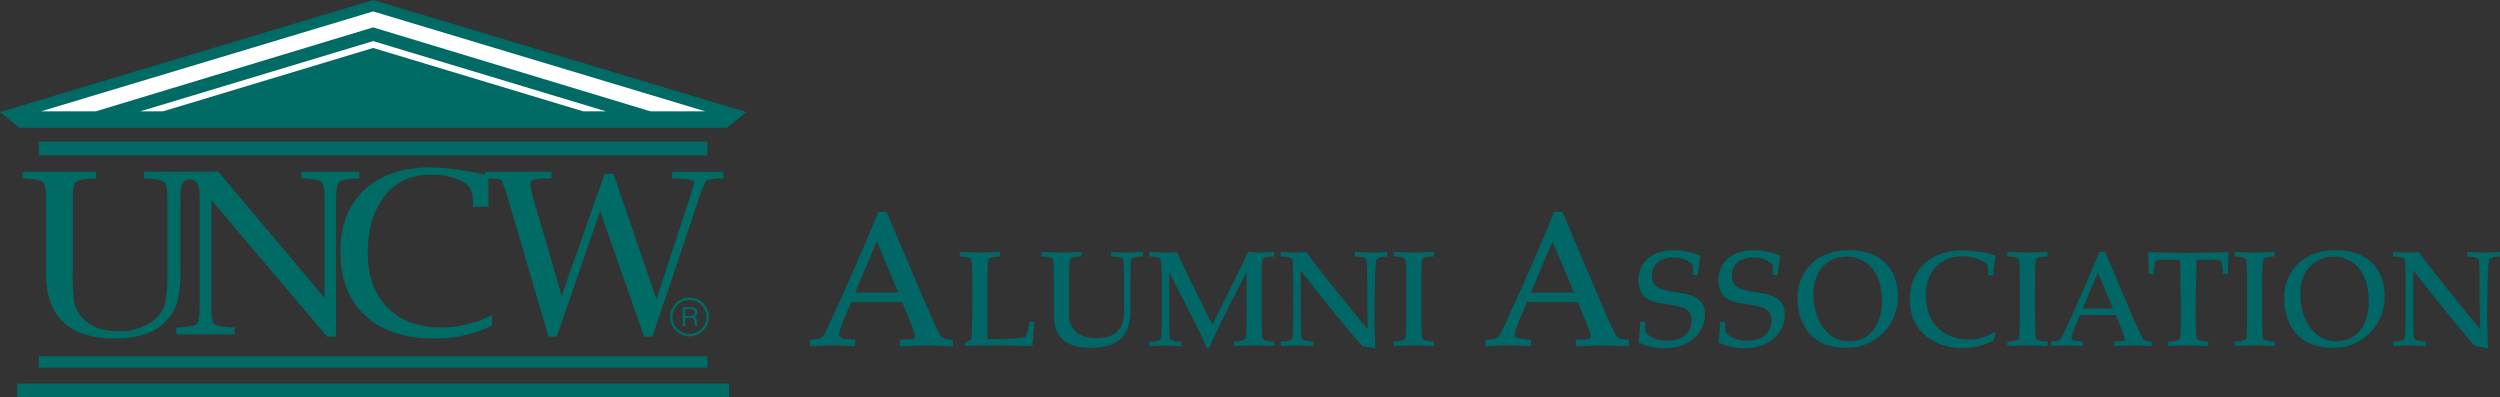
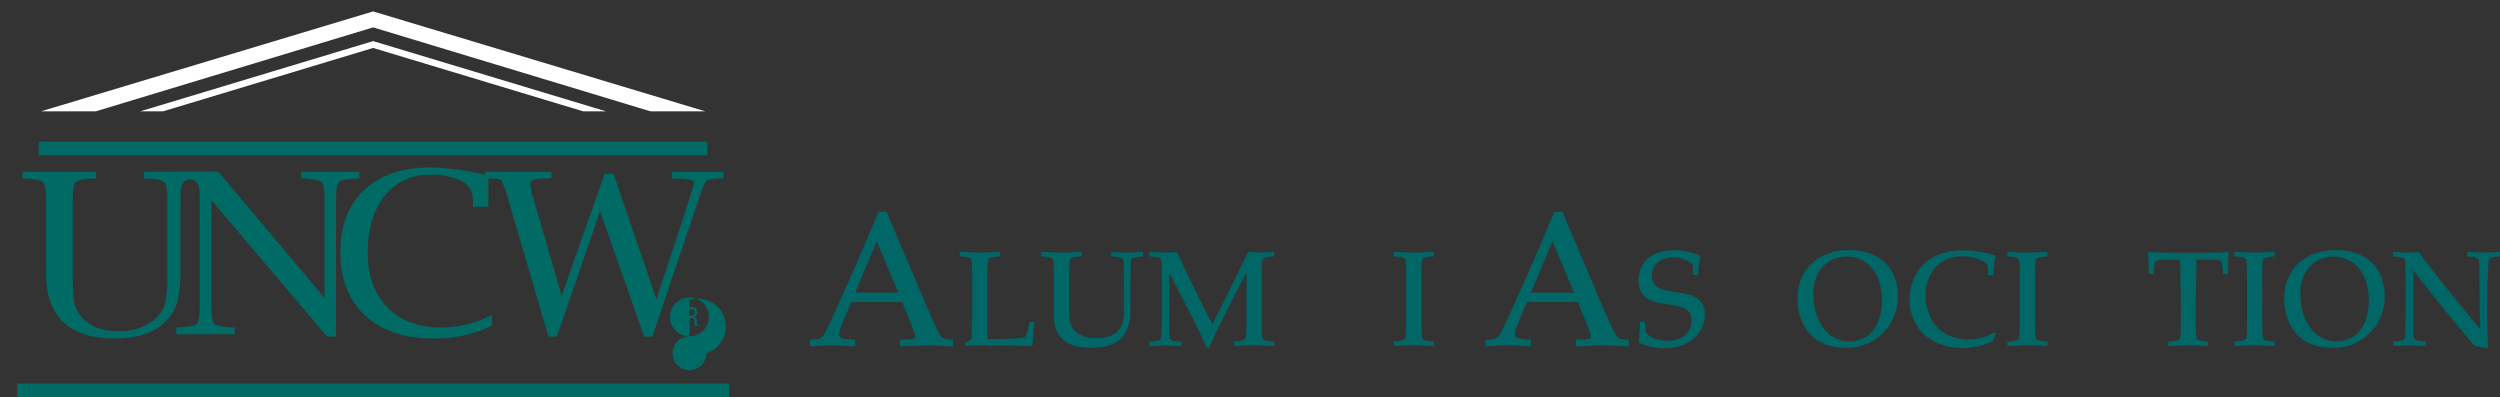
<svg xmlns="http://www.w3.org/2000/svg" id="Layer_1" data-name="Layer 1" viewBox="0 0 488.5 77.62">
  <rect x="0" y="0" width="488.5" height="77.62" fill="#333333" stroke="none" />
  <defs>
    <style>.cls-1,.cls-2{fill:#006a65;}.cls-2,.cls-3{fill-rule:evenodd;}.cls-3{fill:#fff;}.cls-4{fill:#066;}</style>
  </defs>
  <title>alumni-association-header-2</title>
  <polygon class="cls-1" points="3.35 74.95 142.47 74.95 142.47 77.62 3.35 77.62 3.35 74.95 3.35 74.95" />
  <polygon class="cls-1" points="7.58 30.36 7.58 27.68 138.23 27.68 138.23 30.36 7.58 30.36 7.58 30.36" />
-   <polygon class="cls-1" points="7.58 71.83 7.58 69.6 138.23 69.6 138.23 71.83 7.58 71.83 7.58 71.83" />
  <path class="cls-1" d="M96.12,63.64a25.58,25.58,0,0,1-11.52,2.5q-8.38,0-13.25-4.49c-3.2-3-4.8-7.08-4.83-12.29S68.08,40,71.18,37.11s7.44-4.39,13-4.39a51.86,51.86,0,0,1,11.25,1.59V40.4h-3l0-.44a10.7,10.7,0,0,0-.05-1.26,3.67,3.67,0,0,0-2.24-3.31A12.64,12.64,0,0,0,84,34.16a10.77,10.77,0,0,0-8.84,4.12c-2.19,2.76-3.27,6.44-3.3,11s1.28,8.19,3.87,10.82S81.89,64,86.52,64a22.12,22.12,0,0,0,9.6-2.43v2.06Z" transform="translate(0 0)" />
  <path class="cls-1" d="M107.17,65.75,99.38,39.21a19.83,19.83,0,0,0-1.43-4c-.19-.21-1.08-.32-2.68-.34l-.52,0v-1.3h13v1.3h-.46a12.28,12.28,0,0,0-3,.22.93.93,0,0,0-.64,1,14.71,14.71,0,0,0,.71,3.18l5.39,18.52,8.4-23.83h1.73l8.39,24.5,6.31-19.16c.69-2.18,1-3.38,1.06-3.66,0-.5-1.28-.73-3.85-.76h-.44v-1.3h10v1.3l-.45,0a7.63,7.63,0,0,0-2.93.41,25.19,25.19,0,0,0-1.55,3.93l-8.92,26.54h-1.64l-8.6-24.49-8.45,24.49Z" transform="translate(0 0)" />
  <path class="cls-1" d="M42.64,33.52l20.78,24.7V39.08c0-1.93-.17-3.09-.57-3.48s-1.52-.6-3.54-.73l-.45,0v-1.3H70.22v1.3l-.47,0c-2,.11-3.18.34-3.55.73s-.51,1.53-.54,3.48V65.77H63.91L41.31,39.1V59.77c0,1.94.17,3.1.54,3.49s1.53.58,3.57.73l.44,0v1.33H34.46V64l.44,0c2-.13,3.21-.37,3.58-.73s.51-1.53.54-3.49V39.08c0-1.95,0-4-1.89-4s-1.88,2-1.88,4V52.42a25.85,25.85,0,0,1-.57,6.49,8.73,8.73,0,0,1-2.26,3.85q-3.18,3.36-9.9,3.38Q9,66.14,9,53.43V39.08C9,37.15,8.8,36,8.41,35.6s-1.5-.6-3.52-.73l-.47,0v-1.3H18.78v1.3l-.45,0c-2,.11-3.2.34-3.57.73s-.51,1.51-.54,3.48V52.69a42.44,42.44,0,0,0,.3,6.46A6.28,6.28,0,0,0,16,62c1.58,1.81,3.94,2.71,7.14,2.71a10.46,10.46,0,0,0,7.15-2.37,6.32,6.32,0,0,0,1.94-2.94,25.61,25.61,0,0,0,.47-5.77V39.08c0-1.93-.17-3.09-.57-3.48s-1.52-.6-3.54-.73l-.45,0v-1.3Z" transform="translate(0 0)" />
-   <polygon class="cls-2" points="72.91 0 0 21.9 3.79 24.97 142.02 24.97 145.82 21.9 72.91 0" />
  <polygon class="cls-3" points="113.94 21.75 72.91 9.37 31.87 21.75 27.41 21.75 72.91 8.03 118.4 21.75 113.94 21.75" />
  <polygon class="cls-3" points="127.08 21.75 72.91 5.35 18.73 21.75 8.03 21.75 72.91 2.23 137.79 21.75 127.08 21.75" />
-   <path class="cls-1" d="M134.72,65.72a3.79,3.79,0,1,1,3.79-3.79A3.79,3.79,0,0,1,134.72,65.72Zm0-7.09a3.31,3.31,0,1,0,3.31,3.3A3.31,3.31,0,0,0,134.72,58.63Z" transform="translate(0 0)" />
+   <path class="cls-1" d="M134.72,65.72a3.79,3.79,0,1,1,3.79-3.79A3.79,3.79,0,0,1,134.72,65.72Za3.31,3.31,0,1,0,3.31,3.3A3.31,3.31,0,0,0,134.72,58.63Z" transform="translate(0 0)" />
  <path class="cls-1" d="M133.39,60h1.74c.69,0,1.12.38,1.12,1a.89.89,0,0,1-.64.94h0c.43.08.52.39.55.76a1.88,1.88,0,0,0,.22,1h-.55c-.14-.16-.06-.55-.13-.91s-.14-.67-.62-.67h-1.2v1.58h-.49Zm1.52,1.71c.46,0,.85-.12.85-.66a.59.59,0,0,0-.66-.63h-1.22v1.29Z" transform="translate(0 0)" />
  <g id="Alumni_Association" data-name="Alumni Association">
    <path class="cls-4" d="M175.87,66.47l.12-.11c2.74,0,2.82-.23,2.82-.6,0-.57-.38-1.47-2.52-6.74h-9.93c-2.3,5.23-2.37,5.79-2.37,6.28,0,.91,1,.94,3,1.06l.12.11v1.09l-.12.11c-1.35-.07-2.86-.18-4.32-.18s-3,.11-4.33.18l-.11-.11V66.47l.11-.11c2.3-.08,2.41-.27,3.46-2.52,3.35-7.15,7.22-16.06,9.86-22.46h1.58c8.27,19.56,9.4,22.27,10.42,24,.41.71.75.94,2.44,1l.11.11v1.09l-.11.11c-1.62-.07-3.35-.18-5.08-.18s-3.46.11-5.07.18l-.12-.11Zm-4.55-19.3-4.21,10h8.42Z" transform="translate(0 0)" />
    <path class="cls-4" d="M187.53,49.29l.08-.08c1.32.06,2.58.14,3.84.14s2.53-.08,3.85-.14l.08.08v.77l-.08.08a4,4,0,0,0-2,.34c-.29.26-.37.5-.37,6.61V58.9c0,2.45,0,4.93,0,7.35,1.4,0,7,0,7.43-.48a8,8,0,0,0,.76-2.79l.08-.08h.84l.08.08c-.1,1.21-.24,3-.39,4.64-1.85-.06-3.77-.08-5.64-.11s-3.6,0-5.16,0a18.18,18.18,0,0,0-2.26.13l-.08-.08V67l.08-.08c.89-.42,1.08-.55,1.13-.71s.18-.52.18-9.13c0-6.11-.07-6.35-.36-6.61a4,4,0,0,0-2-.34l-.08-.08Z" transform="translate(0 0)" />
    <path class="cls-4" d="M217.07,49.29l.08-.08a26.93,26.93,0,0,0,2.95.14c1.24,0,2.34-.08,3.16-.14l.08.08v.77l-.08.08a4,4,0,0,0-2,.34c-.29.26-.37.5-.37,6.61v3.55c0,4.92-2.45,7.32-7.71,7.32-4.11,0-7.24-1.5-7.24-6.14V57.09c0-6.11-.08-6.35-.37-6.61a4,4,0,0,0-2-.34l-.08-.08v-.77l.08-.08c1.32.06,2.58.14,3.85.14s2.52-.08,3.84-.14l.08.08v.77l-.08.08a4,4,0,0,0-2,.34c-.29.26-.37.5-.37,6.61V61.4c0,2.21,1.08,4.66,5.24,4.66,3.9,0,5.51-1.73,5.51-5.26V57.09c0-6.11-.08-6.35-.37-6.61a4,4,0,0,0-2-.34l-.08-.08Z" transform="translate(0 0)" />
    <path class="cls-4" d="M224.58,49.29l.08-.08c1.31.06,2,.14,3.1.14a20,20,0,0,0,2.22-.14c2.44,5.37,5.81,12,6.92,14.17,2.4-4.71,4.71-9.4,7-14.17.71.06,1.66.14,2.42.14s1.85-.08,2.58-.14l.08.08v.77l-.08.08a4,4,0,0,0-2,.34c-.29.26-.37.5-.37,6.61v2.66c0,6.1.08,6.34.37,6.6a3.92,3.92,0,0,0,2,.35l.08.07v.77l-.08.08c-1.31-.06-2.58-.13-3.84-.13s-2.53.07-3.84.13l-.08-.08v-.77l.08-.07a3.92,3.92,0,0,0,2-.35c.29-.26.37-.5.37-6.6V53.27h-.05C241,58.14,236.9,66.17,236.32,68h-.55c-.71-2.11-5.93-12-7.24-14.69h-.06v6.48c0,6.1.08,6.34.37,6.6a3.84,3.84,0,0,0,1.95.35l.08.07v.77l-.08.08c-1-.06-2-.13-2.95-.13s-2.13.07-3.18.13l-.08-.08v-.77l.08-.07a3.92,3.92,0,0,0,2-.35c.29-.26.37-.5.37-6.6V57.09c0-6.11-.08-6.35-.37-6.61a4,4,0,0,0-2-.34l-.08-.08Z" transform="translate(0 0)" />
-     <path class="cls-4" d="M264.7,49.29l.08-.08c1.19.06,2.35.14,3.53.14.9,0,1.79-.08,2.69-.14l.08.08v.77l-.08.08c-1,0-1.66.13-2,.52s-.42,8.56-.42,10.4c0,3.11.11,5.43.16,6.9l-.16.13a10.55,10.55,0,0,0-2.34-.42c-2-2.13-8.24-9.87-12.06-14.8h0v6.88c0,6.1.08,6.34.37,6.6a3.92,3.92,0,0,0,2,.35l.08.07v.77l-.08.08c-1-.06-2.08-.13-3.1-.13s-2.08.07-3.11.13l-.08-.08v-.77l.08-.07a4,4,0,0,0,2-.35c.29-.26.36-.5.36-6.6V57.09c0-6.11-.07-6.35-.36-6.61a4,4,0,0,0-2-.34l-.08-.08v-.77l.08-.08c1,.06,1.92.14,2.92.14a13.82,13.82,0,0,0,2-.14c.94,1.61,10,12.75,12,15.12h0c0-.85-.1-3.64-.1-7.24,0-6.11-.08-6.35-.37-6.61a4,4,0,0,0-2-.34l-.08-.08Z" transform="translate(0 0)" />
    <path class="cls-4" d="M272.34,49.29l.08-.08c1.32.06,2.58.14,3.84.14s2.53-.08,3.85-.14l.08.08v.77l-.08.08a4,4,0,0,0-2,.34c-.29.26-.37.5-.37,6.61v2.66c0,6.1.08,6.34.37,6.6a4,4,0,0,0,2,.35l.08.07v.77l-.08.08c-1.32-.06-2.58-.13-3.85-.13s-2.52.07-3.84.13l-.08-.08v-.77l.08-.07a4,4,0,0,0,2-.35c.29-.26.37-.5.37-6.6V57.09c0-6.11-.08-6.35-.37-6.61a4,4,0,0,0-2-.34l-.08-.08Z" transform="translate(0 0)" />
    <path class="cls-4" d="M307.91,66.47l.11-.11c2.75,0,2.82-.23,2.82-.6,0-.57-.37-1.47-2.52-6.74h-9.93C296.1,64.25,296,64.81,296,65.3c0,.91,1,.94,3.05,1.06l.11.11v1.09l-.11.11c-1.36-.07-2.86-.18-4.33-.18s-3,.11-4.32.18l-.12-.11V66.47l.12-.11c2.29-.08,2.4-.27,3.46-2.52,3.35-7.15,7.22-16.06,9.85-22.46h1.58c8.28,19.56,9.41,22.27,10.42,24,.42.71.75.94,2.45,1l.11.11v1.09l-.11.11c-1.62-.07-3.35-.18-5.08-.18s-3.46.11-5.08.18l-.11-.11Zm-4.55-19.3-4.22,10h8.43Z" transform="translate(0 0)" />
    <path class="cls-4" d="M321.38,62.85l.08.08a9.65,9.65,0,0,0,.08,1.76c0,.4,1.29,1.9,4.24,1.9s4.74-1.53,4.74-4c0-5.29-10.35-.63-10.35-7.82,0-3.6,2.61-5.87,7-5.87a11.88,11.88,0,0,1,5,1.08l.08.19a18.09,18.09,0,0,0-.44,3.55l-.08.08-.84-.08-.08-.08c0-1.58,0-1.87-.16-2a5.14,5.14,0,0,0-3.71-1.32c-2.85,0-4.14,1.61-4.14,3.48,0,2.36,1.27,2.79,5.58,3.44,3.06.45,4.77,1.56,4.77,4.3s-2.24,6.5-8,6.5a11.22,11.22,0,0,1-4.9-1.11l-.08-.15a26.93,26.93,0,0,0,.29-3.77l.08-.08Z" transform="translate(0 0)" />
-     <path class="cls-4" d="M337,62.85l.08.08a9.65,9.65,0,0,0,.08,1.76c.05.4,1.29,1.9,4.24,1.9s4.74-1.53,4.74-4c0-5.29-10.35-.63-10.35-7.82,0-3.6,2.61-5.87,7-5.87a11.93,11.93,0,0,1,5,1.08l.08.19a17.42,17.42,0,0,0-.45,3.55l-.08.08-.84-.08-.08-.08c0-1.58,0-1.87-.16-2a5.14,5.14,0,0,0-3.71-1.32c-2.84,0-4.13,1.61-4.13,3.48,0,2.36,1.26,2.79,5.58,3.44,3.05.45,4.76,1.56,4.76,4.3s-2.23,6.5-8,6.5a11.22,11.22,0,0,1-4.9-1.11l-.08-.15a25.5,25.5,0,0,0,.29-3.77l.08-.08Z" transform="translate(0 0)" />
    <path class="cls-4" d="M361.3,48.87c5.32,0,9.55,2.87,9.55,9.08a9.89,9.89,0,0,1-10.21,10c-7.19,0-9.4-5.24-9.4-9.69C351.24,52.37,355.64,48.87,361.3,48.87Zm-.45,1.27c-3.71,0-6.5,2.81-6.5,7.18,0,5.72,3,9.38,7,9.38,4.29,0,6.37-3.58,6.37-7.85C367.75,52.08,363.72,50.14,360.85,50.14Z" transform="translate(0 0)" />
    <path class="cls-4" d="M390,65.14c-.21.5-.4,1-.58,1.5A13.78,13.78,0,0,1,383.34,68c-5.19,0-10.17-3.16-10.17-9.37,0-5.9,4-9.72,10.56-9.72a22.47,22.47,0,0,1,6.11,1L390,50a13.82,13.82,0,0,0-.5,3.71l-.08.08h-.85l-.07-.08a16.35,16.35,0,0,0-.16-2c-.63-.77-2.61-1.63-4.95-1.63-4.93,0-7.11,3.89-7.11,7.52,0,4.8,2.77,8.72,8.43,8.72a9.23,9.23,0,0,0,5-1.42Z" transform="translate(0 0)" />
    <path class="cls-4" d="M392.24,49.29l.07-.08c1.32.06,2.59.14,3.85.14s2.53-.08,3.84-.14l.08.08v.77l-.08.08a4,4,0,0,0-2,.34c-.29.26-.37.5-.37,6.61v2.66c0,6.1.08,6.34.37,6.6a3.92,3.92,0,0,0,2,.35l.08.07v.77l-.08.08c-1.31-.06-2.58-.13-3.84-.13s-2.53.07-3.85.13l-.07-.08v-.77l.07-.07a3.94,3.94,0,0,0,2-.35c.29-.26.37-.5.37-6.6V57.09c0-6.11-.08-6.35-.37-6.61a4,4,0,0,0-2-.34l-.07-.08Z" transform="translate(0 0)" />
-     <path class="cls-4" d="M413.12,66.77l.08-.07c1.92,0,2-.16,2-.43s-.26-1-1.76-4.71h-7c-1.61,3.66-1.66,4.06-1.66,4.4,0,.63.68.66,2.13.74l.08.07v.77l-.08.08c-.95-.06-2-.13-3-.13s-2.08.07-3,.13l-.08-.08v-.77l.08-.07c1.61-.06,1.69-.19,2.43-1.77,2.34-5,5.05-11.24,6.89-15.72h1.11c5.79,13.69,6.58,15.59,7.29,16.8.29.5.53.66,1.71.69l.08.07v.77l-.08.08c-1.13-.06-2.34-.13-3.55-.13s-2.42.07-3.55.13l-.08-.08Zm-3.19-13.5-2.95,7h5.9Z" transform="translate(0 0)" />
    <path class="cls-4" d="M423.7,66.77l.08-.07a4,4,0,0,0,2-.35c.29-.26.37-.5.37-6.6,0-1.9-.11-4.8-.16-9-1.08,0-1.87,0-2.71,0-1.37,0-1.87.05-2.06.29s-.21.42-.39,2.42l-.11.1h-.81l-.08-.07a28.3,28.3,0,0,0-.16-4.14l.08-.08c2.47.08,5.5.14,7.84.14s5.37-.06,7.85-.14l.08.08a28.3,28.3,0,0,0-.16,4.14l-.08.07h-.81l-.11-.1c-.18-2-.21-2.21-.39-2.42s-.69-.29-2.06-.29c-.84,0-1.63,0-2.71,0-.05,4.24-.16,7.14-.16,9,0,6.1.08,6.34.37,6.6a4,4,0,0,0,2,.35l.08.07v.77l-.08.08c-1.32-.06-2.58-.13-3.85-.13s-2.52.07-3.84.13l-.08-.08Z" transform="translate(0 0)" />
    <path class="cls-4" d="M436.63,49.29l.08-.08c1.32.06,2.58.14,3.84.14s2.53-.08,3.85-.14l.08.08v.77l-.08.08a4,4,0,0,0-2,.34c-.29.26-.37.5-.37,6.61v2.66c0,6.1.08,6.34.37,6.6a4,4,0,0,0,2,.35l.08.07v.77l-.08.08c-1.32-.06-2.58-.13-3.85-.13s-2.52.07-3.84.13l-.08-.08v-.77l.08-.07a4,4,0,0,0,2-.35c.29-.26.37-.5.37-6.6V57.09c0-6.11-.08-6.35-.37-6.61a4,4,0,0,0-2-.34l-.08-.08Z" transform="translate(0 0)" />
    <path class="cls-4" d="M456.4,48.87c5.32,0,9.56,2.87,9.56,9.08a9.89,9.89,0,0,1-10.22,10c-7.18,0-9.39-5.24-9.39-9.69C446.35,52.37,450.74,48.87,456.4,48.87ZM456,50.14c-3.72,0-6.51,2.81-6.51,7.18,0,5.72,3.06,9.38,7,9.38,4.29,0,6.37-3.58,6.37-7.85C462.85,52.08,458.83,50.14,456,50.14Z" transform="translate(0 0)" />
    <path class="cls-4" d="M482.13,49.29l.08-.08c1.18.06,2.34.14,3.53.14.89,0,1.79-.08,2.68-.14l.08.08v.77l-.08.08c-1,0-1.66.13-2,.52s-.42,8.56-.42,10.4c0,3.11.1,5.43.15,6.9l-.15.13a10.63,10.63,0,0,0-2.35-.42c-2-2.13-8.24-9.87-12.05-14.8h-.06v6.88c0,6.1.08,6.34.37,6.6a4,4,0,0,0,2,.35l.08.07v.77l-.08.08c-1-.06-2.08-.13-3.11-.13s-2.08.07-3.11.13l-.08-.08v-.77l.08-.07a4,4,0,0,0,2-.35c.29-.26.37-.5.37-6.6V57.09c0-6.11-.08-6.35-.37-6.61a4,4,0,0,0-2-.34l-.08-.08v-.77l.08-.08c1,.06,1.93.14,2.93.14a13.67,13.67,0,0,0,2-.14c1,1.61,10,12.75,12,15.12h0c0-.85-.11-3.64-.11-7.24,0-6.11-.08-6.35-.36-6.61a4,4,0,0,0-2-.34l-.08-.08Z" transform="translate(0 0)" />
  </g>
</svg>